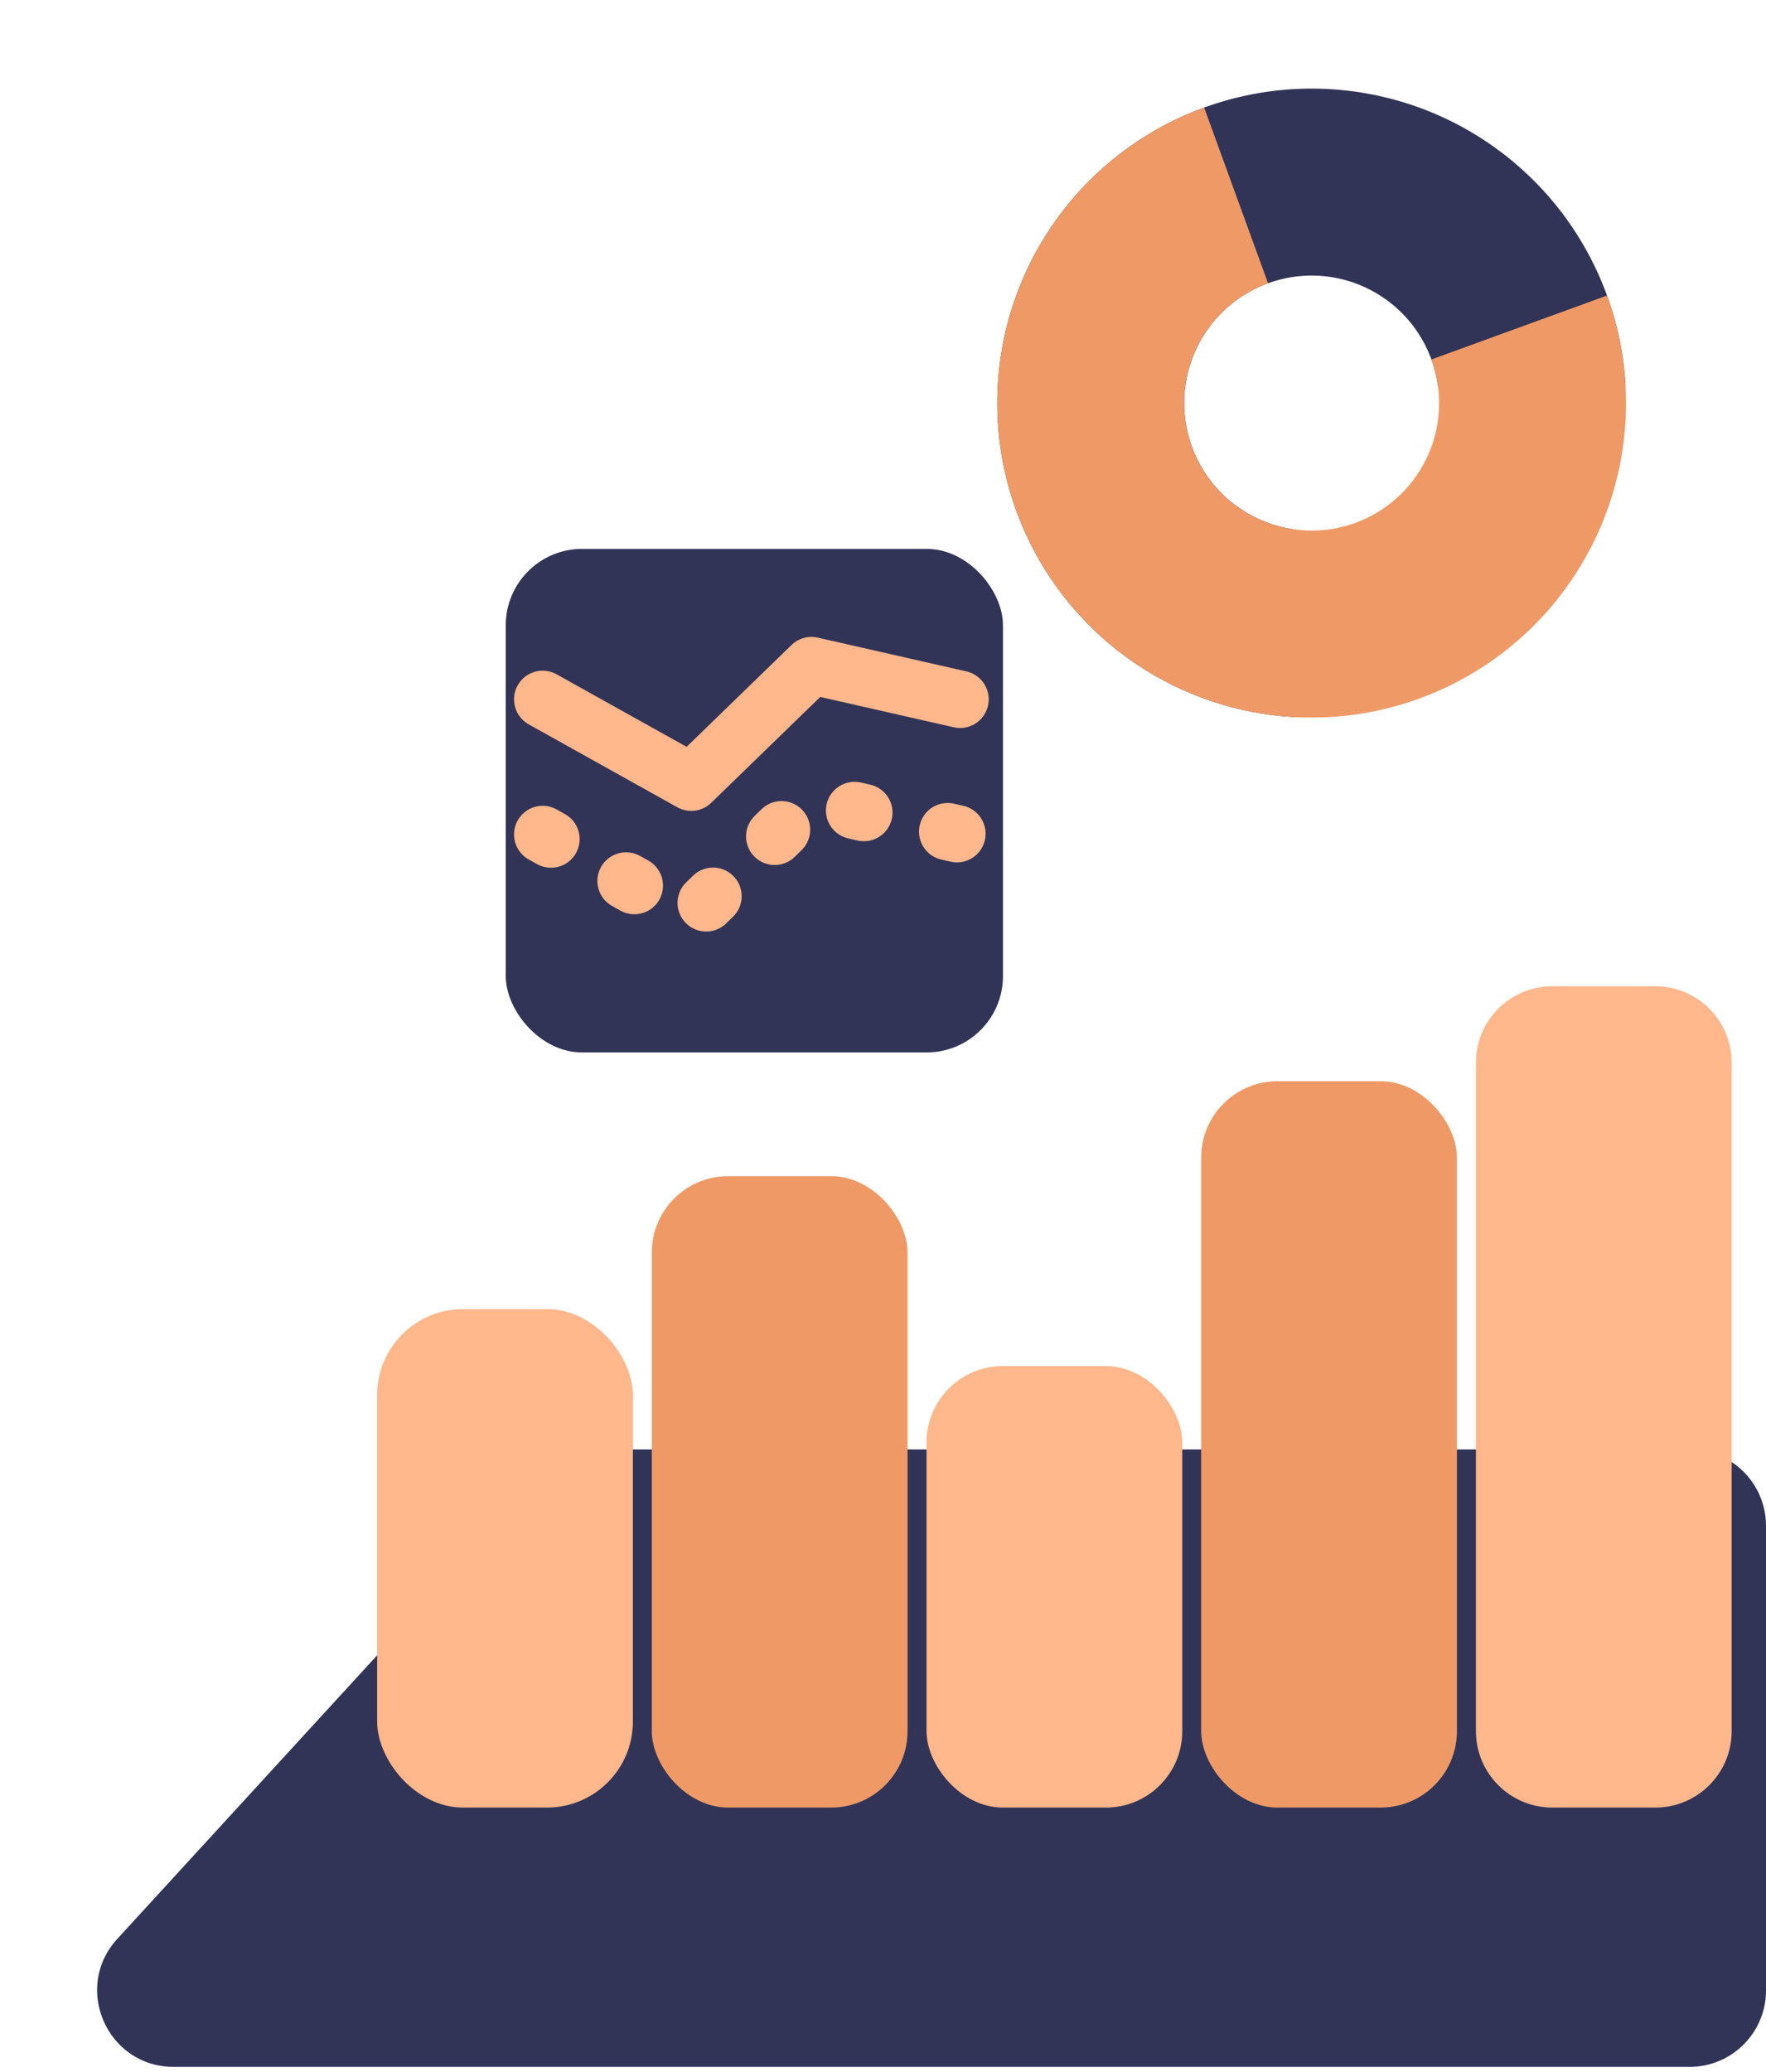
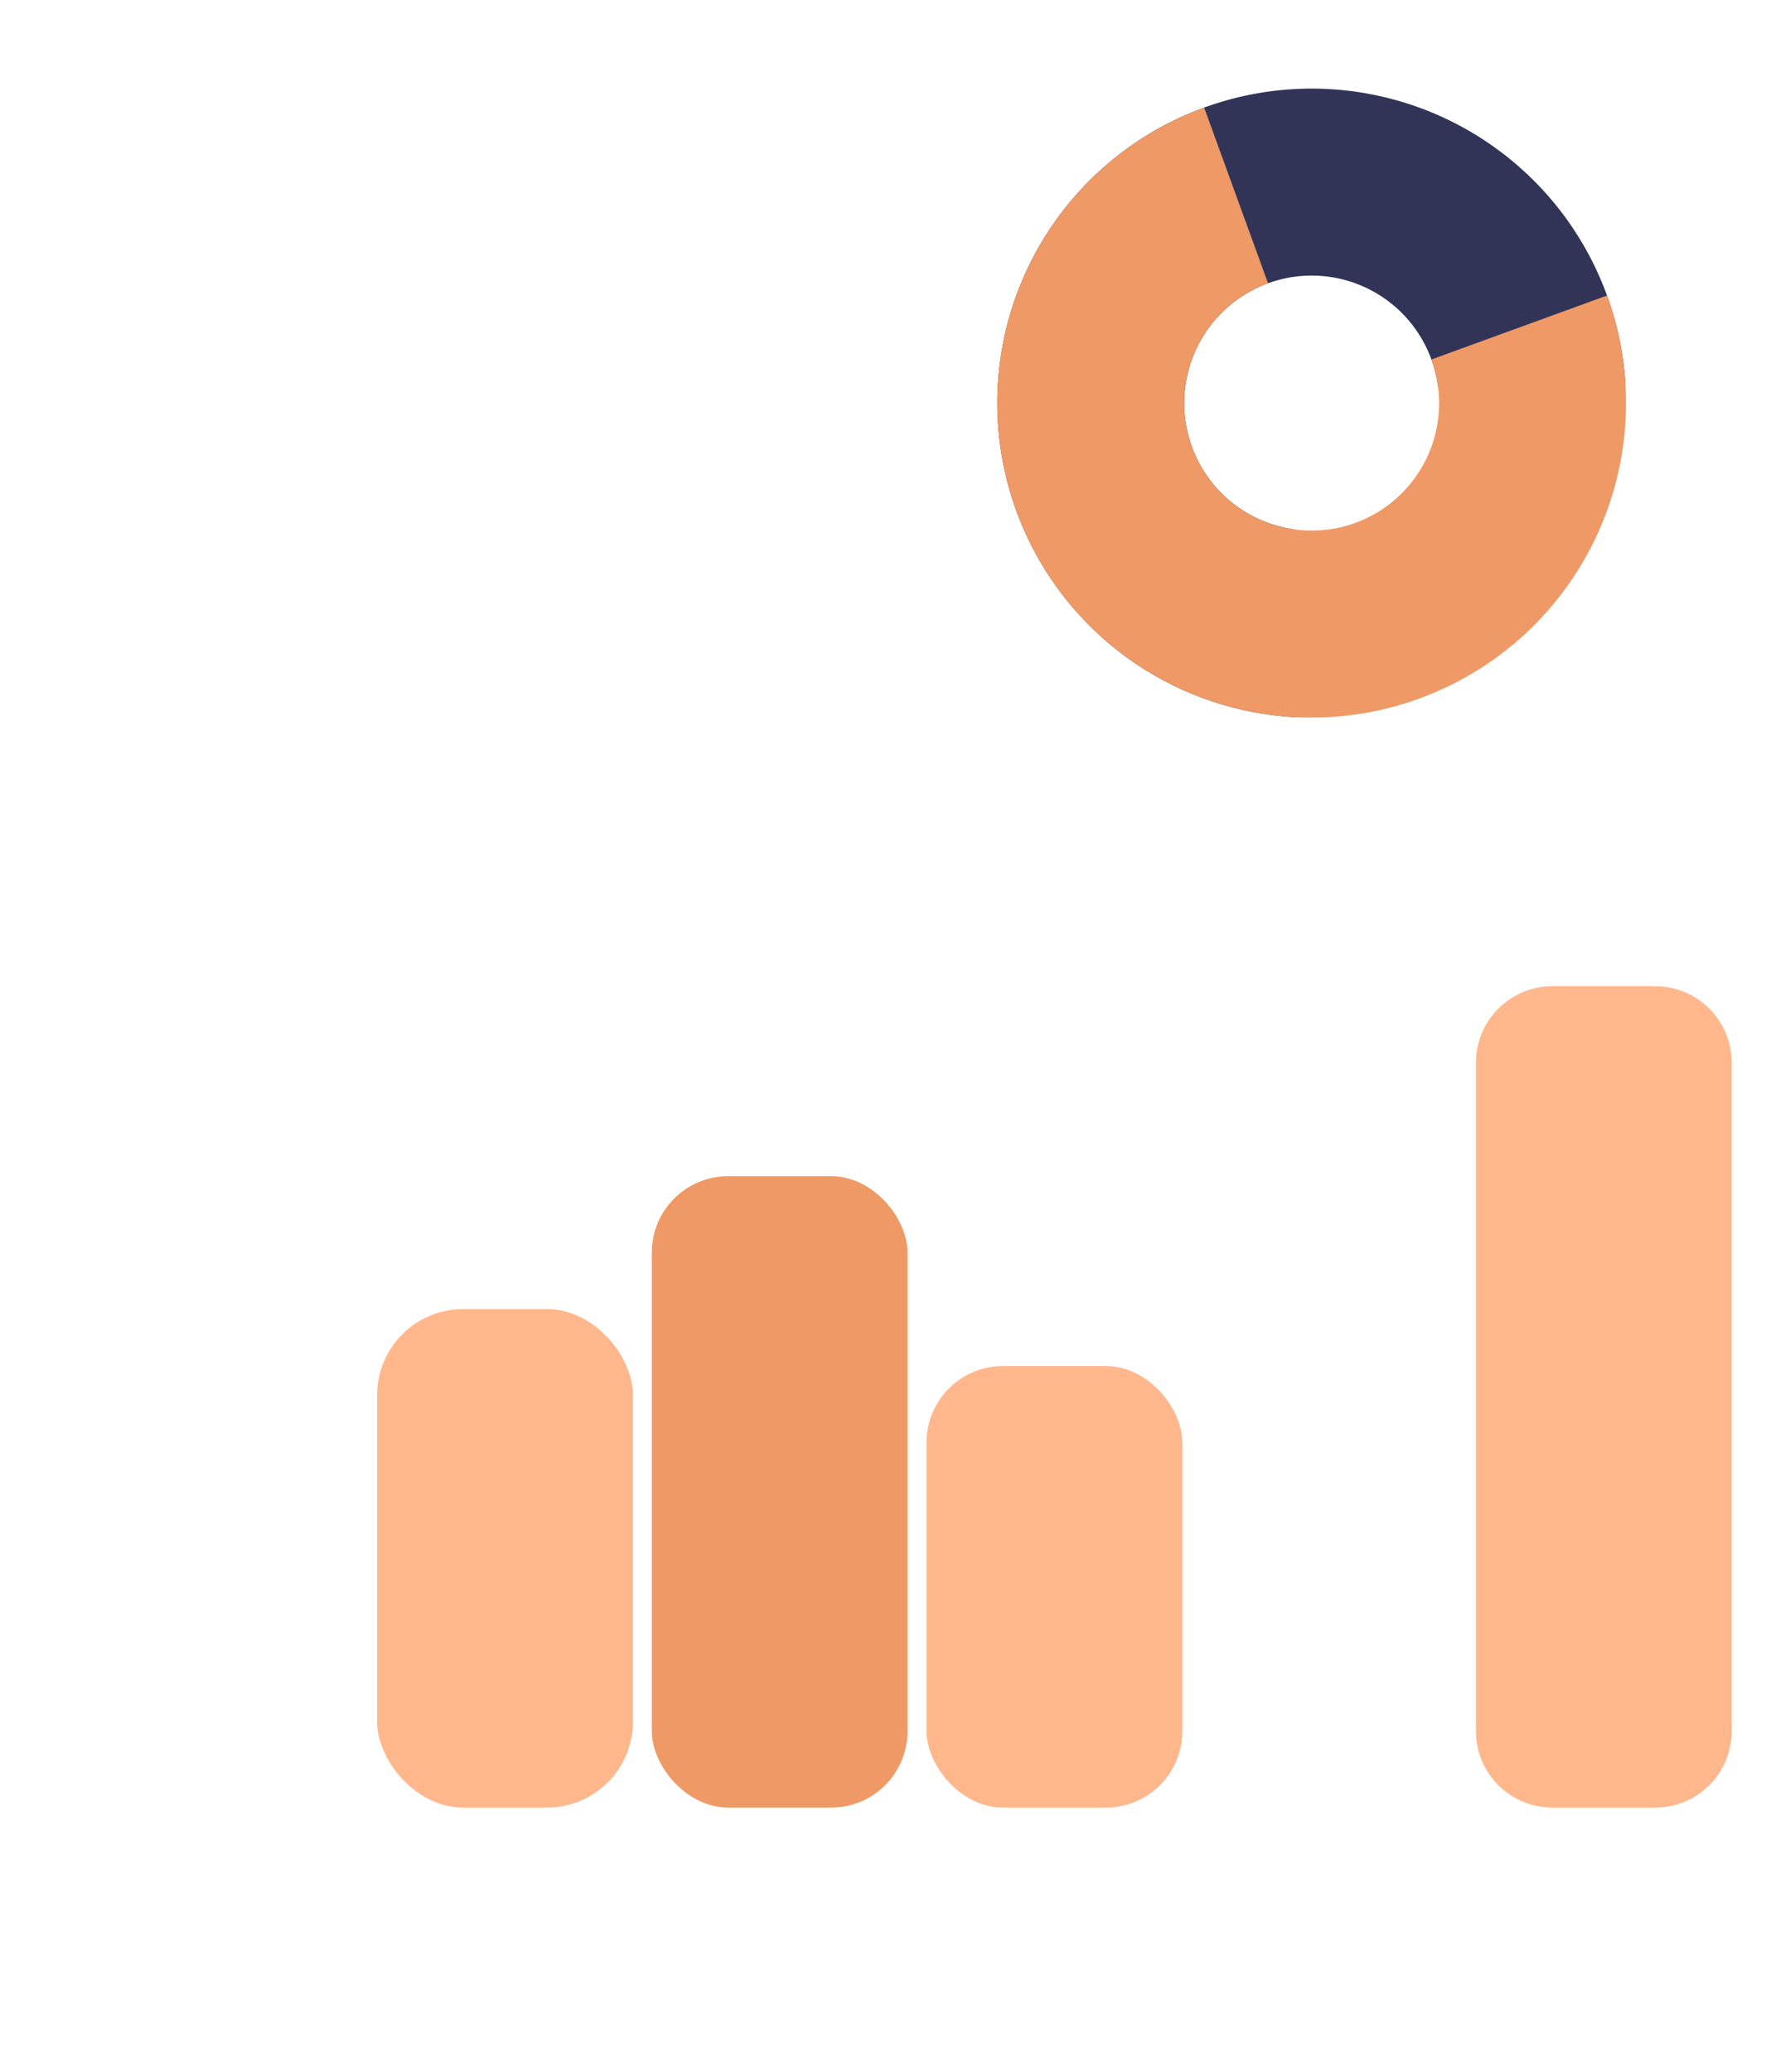
<svg xmlns="http://www.w3.org/2000/svg" width="185" height="217" viewBox="0 0 185 217" fill="none">
  <path d="M168.336 42.209C169.44 42.209 170.342 41.312 170.275 40.21C169.922 34.399 168.033 28.773 164.786 23.913C161.167 18.497 156.024 14.277 150.007 11.784C143.989 9.292 137.368 8.639 130.98 9.91C124.592 11.181 118.724 14.317 114.118 18.923C109.513 23.528 106.376 29.396 105.106 35.784C103.835 42.172 104.487 48.794 106.98 54.811C109.472 60.828 113.693 65.972 119.109 69.59C123.969 72.838 129.595 74.726 135.406 75.08C136.508 75.147 137.404 74.245 137.404 73.14L137.404 57.562C137.404 56.457 136.504 55.577 135.412 55.412C133.479 55.12 131.625 54.407 129.986 53.311C127.79 51.844 126.079 49.759 125.068 47.319C124.057 44.879 123.793 42.194 124.308 39.604C124.823 37.014 126.095 34.634 127.962 32.767C129.83 30.899 132.209 29.628 134.799 29.112C137.39 28.597 140.074 28.861 142.514 29.872C144.954 30.883 147.04 32.594 148.507 34.79C149.602 36.429 150.316 38.283 150.608 40.216C150.773 41.308 151.653 42.209 152.757 42.209L168.336 42.209Z" fill="#313457" />
  <path d="M126.141 11.263C120.021 13.491 114.698 17.483 110.847 22.736C106.996 27.989 104.788 34.265 104.504 40.772C104.22 47.279 105.872 53.724 109.251 59.293C112.63 64.861 117.584 69.302 123.487 72.055C129.39 74.807 135.977 75.748 142.414 74.757C148.851 73.766 154.851 70.889 159.653 66.488C164.455 62.088 167.844 56.363 169.392 50.036C170.94 43.709 170.578 37.066 168.35 30.945L149.952 37.642C150.855 40.123 151.002 42.817 150.375 45.383C149.747 47.948 148.373 50.269 146.426 52.054C144.478 53.838 142.046 55.005 139.436 55.406C136.825 55.808 134.155 55.427 131.761 54.311C129.368 53.195 127.359 51.394 125.989 49.136C124.619 46.878 123.949 44.265 124.064 41.626C124.179 38.988 125.074 36.443 126.636 34.313C128.198 32.183 130.356 30.564 132.837 29.661L126.141 11.263Z" fill="#EF9A66" />
-   <path d="M56.894 154.366C58.409 152.713 60.549 151.772 62.791 151.772H177C181.418 151.772 185 155.354 185 159.772V208.432C185 212.85 181.418 216.432 177 216.432H18.186C11.225 216.432 7.585 208.158 12.289 203.026L56.894 154.366Z" fill="#313457" />
  <rect x="39.509" y="137.08" width="26.791" height="52.198" rx="9" fill="#FFB78B" />
  <rect x="68.28" y="123.161" width="26.791" height="66.118" rx="8" fill="#EF9A66" />
  <rect x="97.061" y="143.046" width="26.791" height="46.233" rx="8" fill="#FFB78B" />
-   <rect x="125.832" y="113.218" width="26.791" height="76.06" rx="8" fill="#EF9A66" />
  <path d="M154.613 111.276C154.613 106.858 158.195 103.276 162.613 103.276H173.404C177.823 103.276 181.404 106.858 181.404 111.276V181.278C181.404 185.697 177.823 189.278 173.404 189.278H162.613C158.195 189.278 154.613 185.697 154.613 181.278V111.276Z" fill="#FFB78B" />
-   <rect x="52.981" y="57.476" width="52.087" height="52.73" rx="8" fill="#313457" />
-   <path d="M56.847 73.231L72.416 81.912L85.005 69.694L100.574 73.231" stroke="#FFB78B" stroke-width="6" stroke-linecap="round" stroke-linejoin="round" />
-   <path d="M56.847 87.378L72.416 96.059L85.005 83.841L100.574 87.378" stroke="#FFB78B" stroke-width="6" stroke-linecap="round" stroke-linejoin="round" stroke-dasharray="1 9" />
</svg>